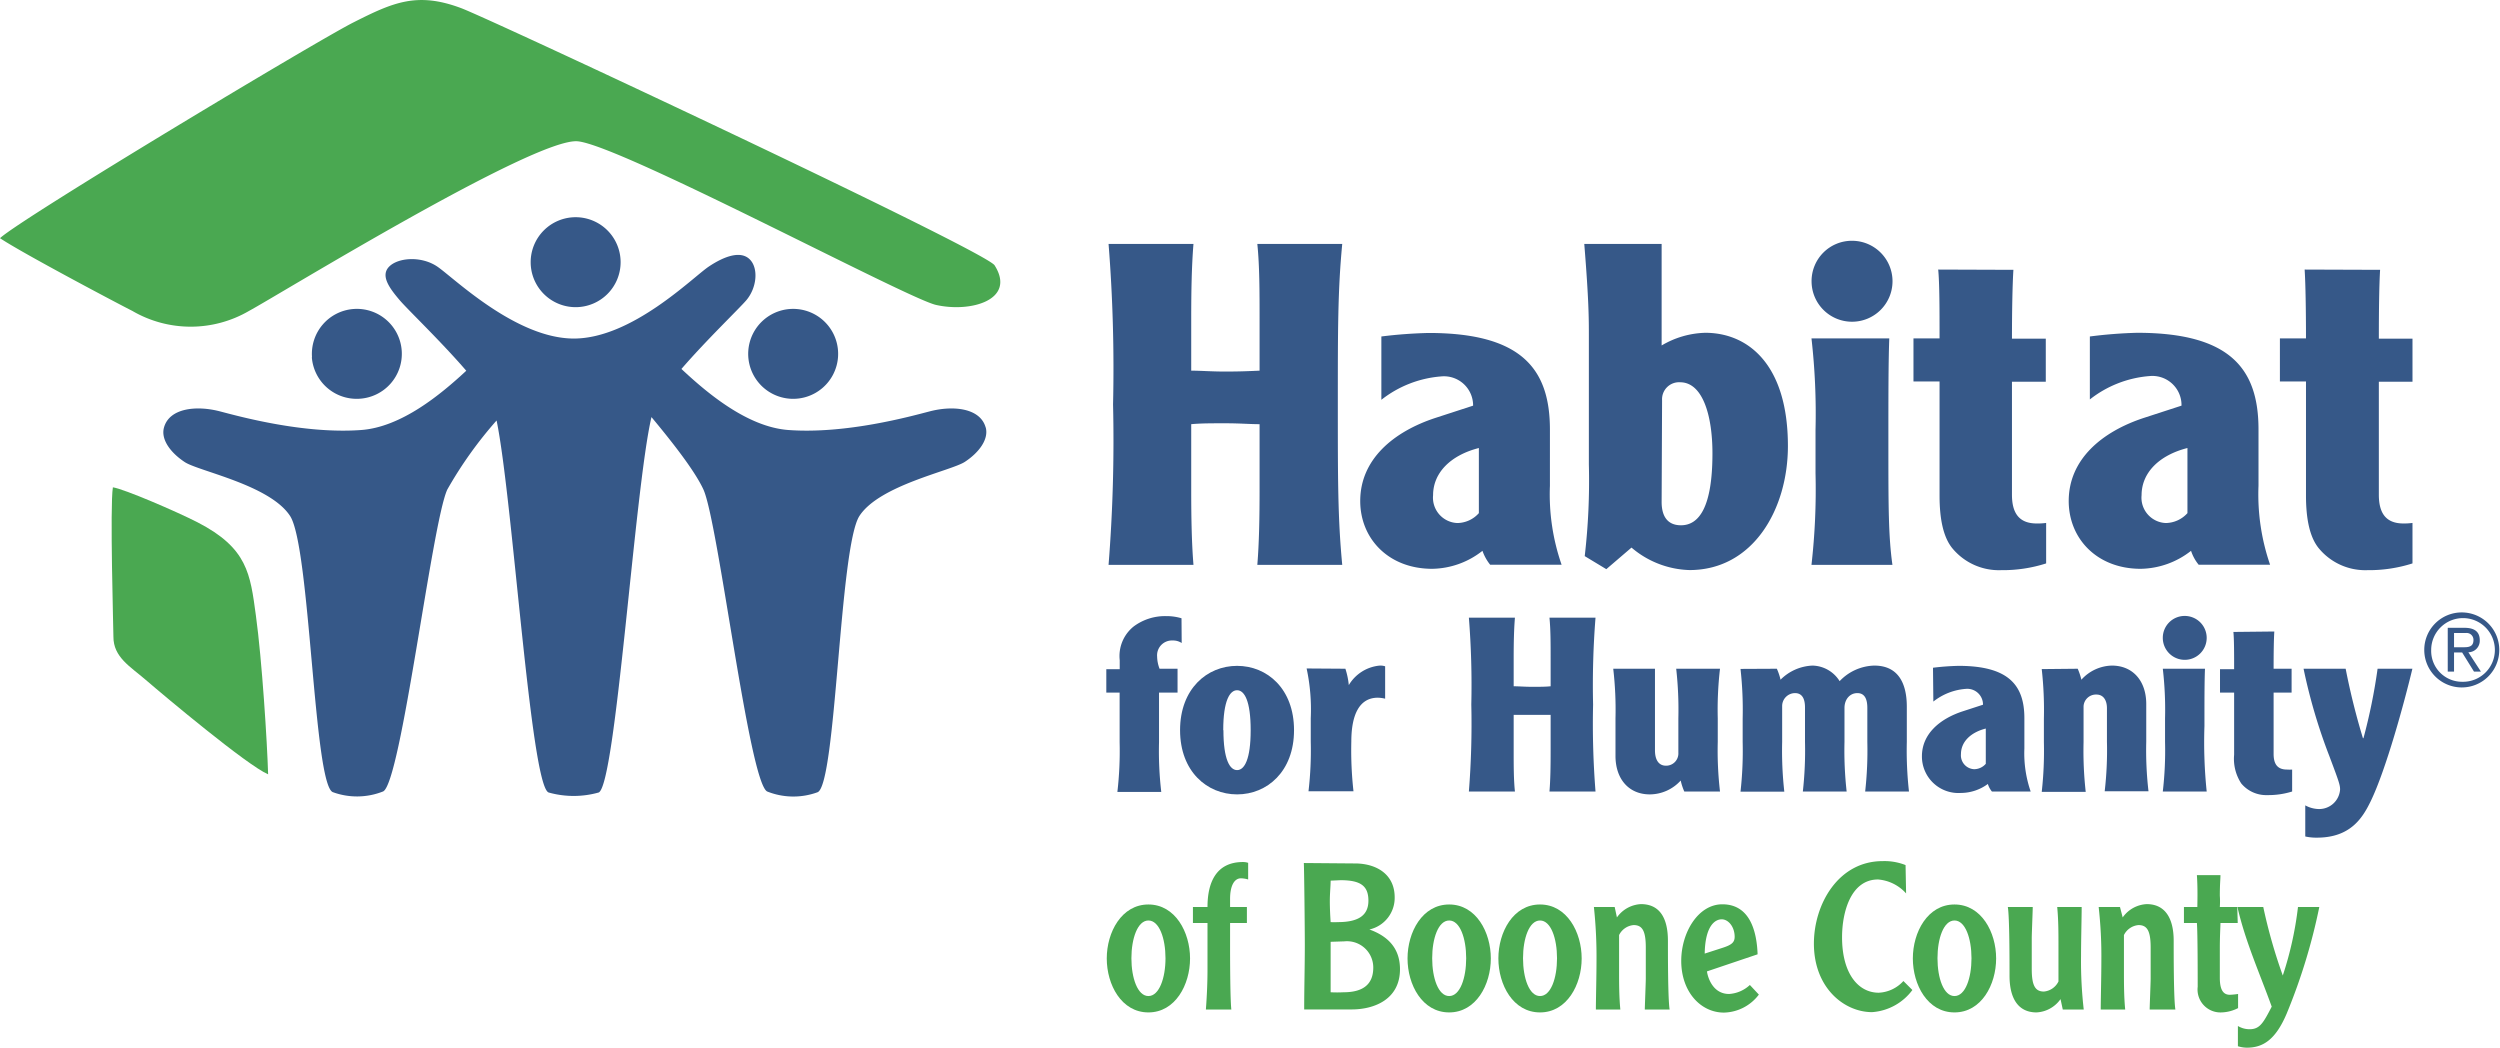
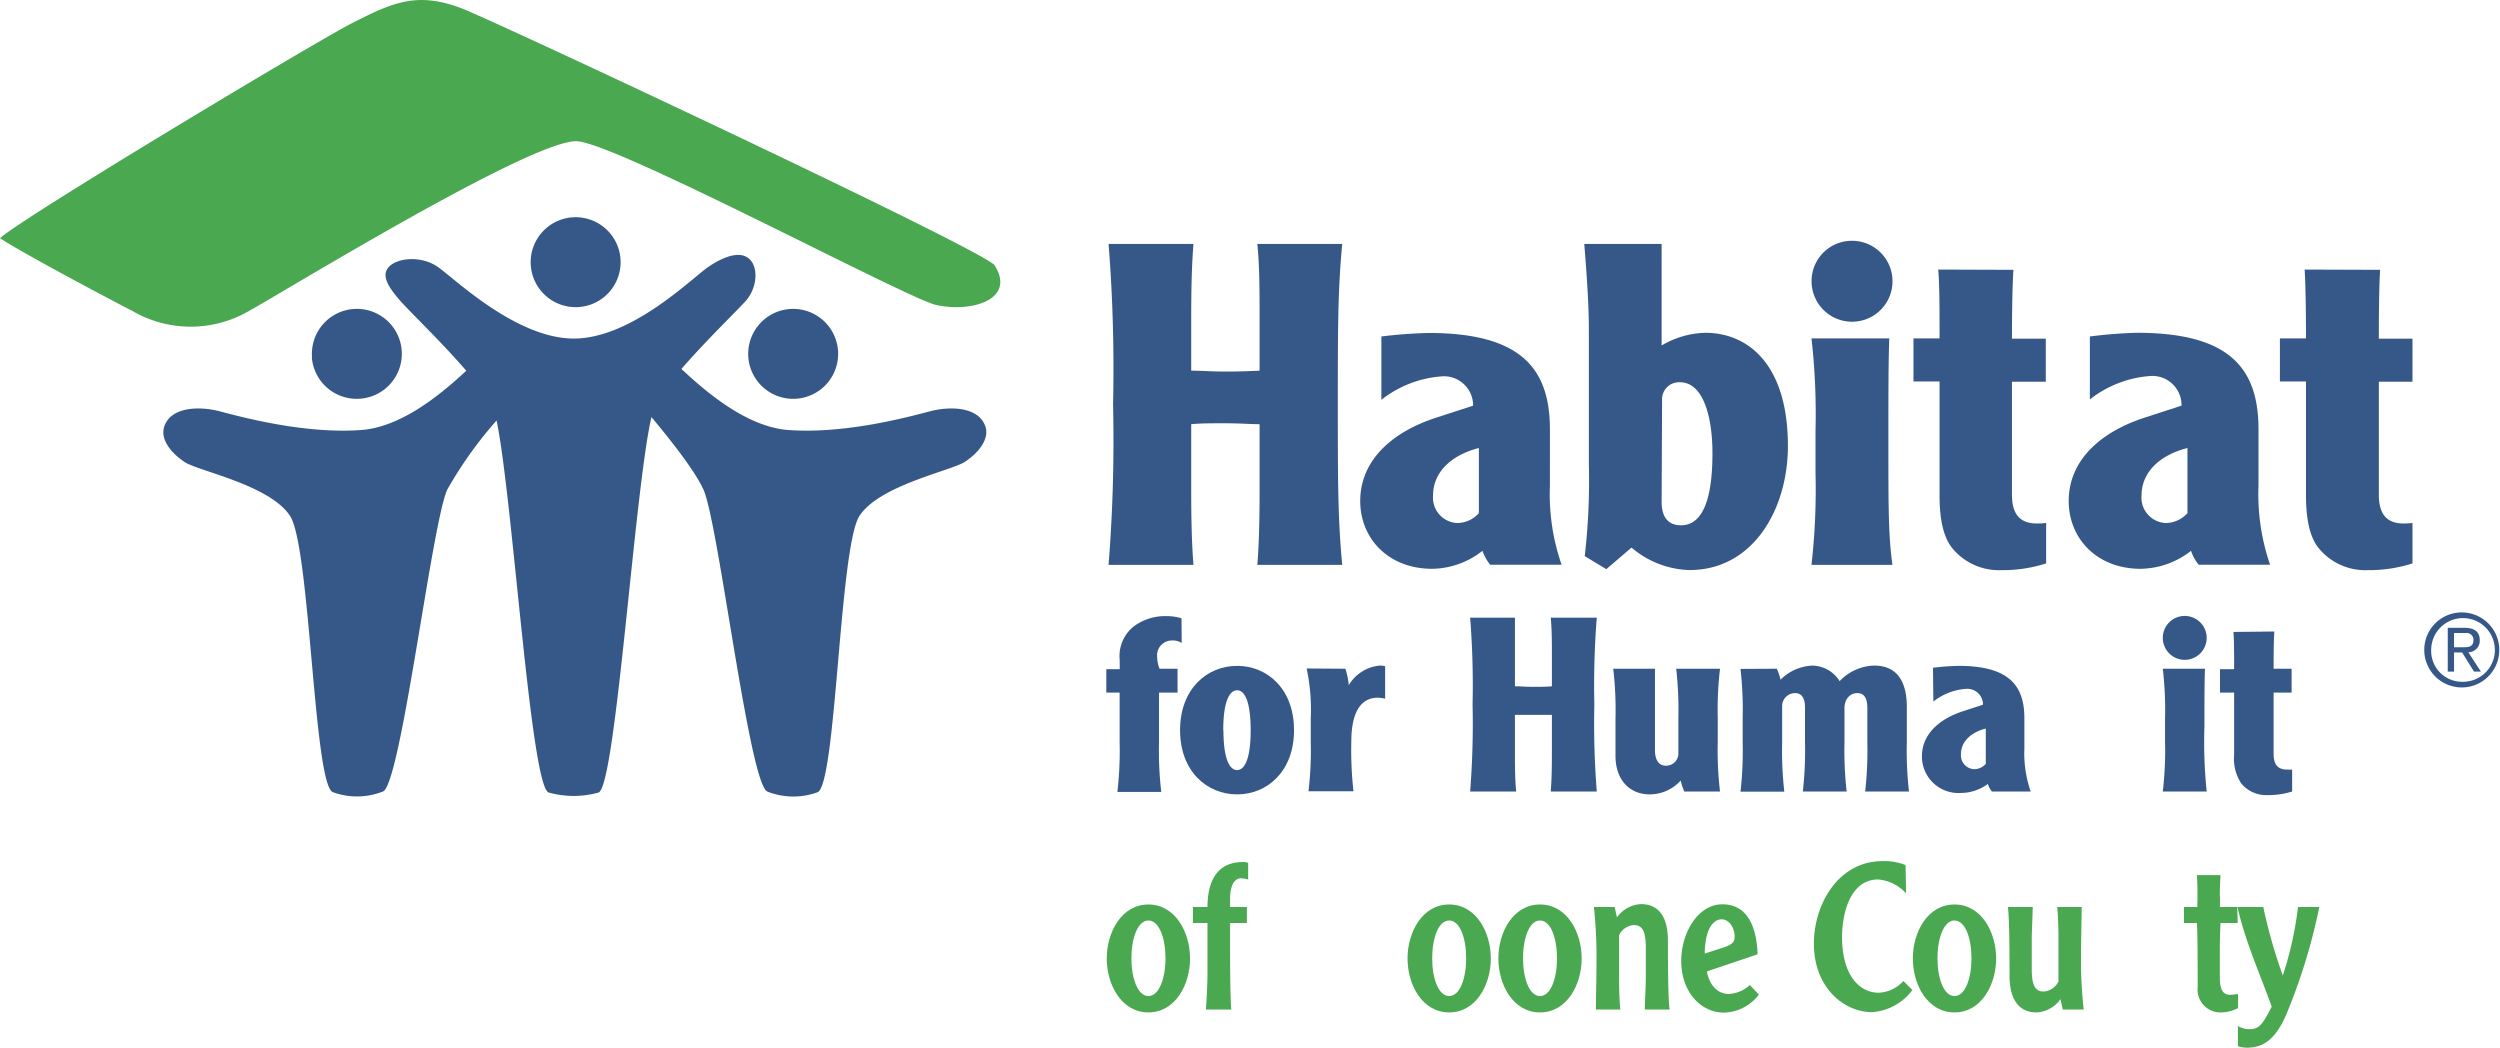
<svg xmlns="http://www.w3.org/2000/svg" id="Layer_1" data-name="Layer 1" viewBox="0 0 277.95 116.48">
  <defs>
    <style>.cls-1{fill:#365888;}.cls-2{fill:#4aa851;}</style>
  </defs>
  <title>logo</title>
  <path class="cls-1" d="M34.69,39.72A5,5,0,1,1,40,44.33a5,5,0,0,1-5.33-4.61" />
  <path class="cls-1" d="M93.17,39.72a5,5,0,1,0-5.33,4.61,5,5,0,0,0,5.33-4.61" />
  <path class="cls-1" d="M109.59,47.54c-.59-2.16-3.57-2.49-6.2-1.81-2.08.54-9.3,2.55-15.72,2.08-4.6-.33-9.11-4.17-11.91-6.79,2.78-3.21,6.37-6.66,7.2-7.62,1.19-1.39,1.39-3.57.4-4.56s-2.78-.39-4.56.8-8.53,8-15,8-13.39-6.79-15.18-8-4.36-1-5.35,0,0,2.37,1.19,3.76c.85,1,4.57,4.56,7.38,7.82-2.82,2.62-7.21,6.27-11.7,6.59-6.41.47-13.64-1.54-15.71-2.08-2.63-.68-5.61-.35-6.2,1.81-.37,1.35.78,2.83,2.32,3.84s9.48,2.54,11.71,6S34.88,87.19,37,88.07a7.83,7.83,0,0,0,5.6-.08c2-1,5.42-29.86,7.13-33.56a45.22,45.22,0,0,1,5.48-7.68C57,55.36,59,87.44,61,88.11a10.28,10.28,0,0,0,5.56,0c1.91-.82,4-33.75,5.87-41.74,2.2,2.65,4.79,5.91,5.78,8.06C79.88,58.13,83.28,87,85.3,88a7.83,7.83,0,0,0,5.6.08c2.08-.88,2.42-27.31,4.66-30.73s10.18-5,11.71-6,2.69-2.49,2.32-3.84" />
  <path class="cls-1" d="M59,29.15a5,5,0,1,1,5,5,5,5,0,0,1-5-5" />
  <path class="cls-2" d="M110.58,29.5c2.43,3.84-2.65,5.28-6.52,4.4C100.81,33.16,69,16.15,64.23,15.71S30.85,32.87,27.7,34.56a12.88,12.88,0,0,1-13,0C13.28,33.85,2.38,28.09,0,26.48c2.38-2.22,35.47-22.08,39.32-24C43.75.24,46.39-.92,51.26.9c3.38,1.26,58.32,27,59.32,28.6" />
-   <path class="cls-2" d="M12.55,54.18c1.24.18,7.09,2.7,9.41,3.89,5.57,2.87,5.86,5.72,6.49,10.36.68,4.95,1.26,14.17,1.36,17.66-2.33-1-11.45-8.64-13.63-10.52-1.69-1.46-3.58-2.51-3.57-4.78,0-.86-.4-14.49-.06-16.61" />
  <path class="cls-1" d="M273.75,68.09a4.17,4.17,0,1,1-4.22,4.16,4.16,4.16,0,0,1,4.22-4.16m0,7.71a3.54,3.54,0,1,0-3.45-3.55,3.43,3.43,0,0,0,3.45,3.55m-.91-1.13h-.7V69.8H274c1.14,0,1.7.46,1.7,1.38a1.28,1.28,0,0,1-1.27,1.34l1.4,2.15h-.77l-1.32-2.13h-.9Zm0-2.71H274c.76,0,1-.27,1-.83a.76.76,0,0,0-.86-.75h-1.3Z" />
  <path class="cls-1" d="M132.69,27.12c-.2,2.45-.25,5.3-.25,8.35v5.74c1.1,0,2.2.1,3.8.1s2.7-.05,3.8-.1V35.47c0-3,0-5.9-.25-8.35h9.44c-.49,5.15-.49,9.35-.49,17.84s0,12.7.49,17.84h-9.44c.2-2.44.25-5.3.25-8.34v-7.3c-1.1,0-2.2-.1-3.8-.1s-2.7,0-3.8.1v7.3c0,3,.05,5.9.25,8.34h-9.44a175.34,175.34,0,0,0,.5-17.84,175.55,175.55,0,0,0-.5-17.84Z" />
  <path class="cls-1" d="M153.58,37.41a51.45,51.45,0,0,1,5.25-.39c10.34,0,13.49,4,13.49,10.74V54a23.83,23.83,0,0,0,1.3,8.79h-7.94a5.19,5.19,0,0,1-.86-1.55,9.21,9.21,0,0,1-5.59,2c-4.85,0-8-3.35-8-7.54,0-4.6,3.65-7.7,8.4-9.25l4.15-1.35a3.24,3.24,0,0,0-3.55-3.25,12.28,12.28,0,0,0-6.65,2.6Zm10.84,12.4c-3.14.8-5.09,2.75-5.09,5.25a2.82,2.82,0,0,0,2.7,3.09,3.25,3.25,0,0,0,2.39-1.1Z" />
  <path class="cls-1" d="M184.74,27.12V38.41A10,10,0,0,1,189.59,37c4.74,0,9.19,3.49,9.19,12.59,0,7-3.85,13.79-10.94,13.79a10.37,10.37,0,0,1-6.45-2.5l-2.8,2.4-2.4-1.45a72.66,72.66,0,0,0,.46-10.19V37.32c0-1.85,0-3.9-.51-10.2Zm0,28.69c0,1.45.55,2.59,2.15,2.59,2.05,0,3.5-2.09,3.5-8,0-4.25-1.1-7.9-3.6-7.9a1.89,1.89,0,0,0-2,2Z" />
  <path class="cls-1" d="M205.91,26.77a4.5,4.5,0,1,1-4.5,4.5,4.48,4.48,0,0,1,4.5-4.5m4.14,10.85c-.1,2.59-.1,6.39-.1,11.79,0,6.8,0,10.2.45,13.39h-9a74.18,74.18,0,0,0,.45-10.19v-4.8a74.18,74.18,0,0,0-.45-10.19Z" />
  <path class="cls-1" d="M223.85,30c-.1,1.55-.16,4.5-.16,7.65h3.76v4.79h-3.76V55c0,2,.75,3.2,2.75,3.2a7,7,0,0,0,1.05-.06v4.5a15.8,15.8,0,0,1-5,.75,6.71,6.71,0,0,1-5.4-2.4c-1.05-1.25-1.45-3.34-1.45-5.89V42.41h-2.9V37.62h2.9c0-3.15,0-6.1-.15-7.65Z" />
  <path class="cls-1" d="M232.35,37.41A51.45,51.45,0,0,1,237.6,37c10.35,0,13.5,4,13.5,10.74V54a24,24,0,0,0,1.29,8.79h-7.94a4.82,4.82,0,0,1-.85-1.55,9.27,9.27,0,0,1-5.6,2c-4.85,0-8-3.35-8-7.54,0-4.6,3.65-7.7,8.39-9.25l4.15-1.35A3.24,3.24,0,0,0,239,41.81a12.28,12.28,0,0,0-6.65,2.6Zm10.85,12.4c-3.15.8-5.1,2.75-5.1,5.25a2.82,2.82,0,0,0,2.7,3.09,3.3,3.3,0,0,0,2.4-1.1Z" />
  <path class="cls-1" d="M264.62,30c-.1,1.55-.14,4.5-.14,7.65h3.74v4.79h-3.74V55c0,2,.74,3.2,2.74,3.2a7.11,7.11,0,0,0,1-.06v4.5a15.86,15.86,0,0,1-5,.75,6.7,6.7,0,0,1-5.39-2.4c-1.05-1.25-1.45-3.34-1.45-5.89V42.41h-2.9V37.62h2.9c0-3.15-.05-6.1-.15-7.65Z" />
  <path class="cls-1" d="M131.38,71.49a1.74,1.74,0,0,0-1-.28A1.65,1.65,0,0,0,128.65,73a3.89,3.89,0,0,0,.27,1.35h2V77h-2.06v5.53a39.35,39.35,0,0,0,.25,5.52h-4.88a39.35,39.35,0,0,0,.25-5.52V77H123v-2.6h1.49v-1a4.21,4.21,0,0,1,1.54-3.74,5.83,5.83,0,0,1,3.63-1.16,5.7,5.7,0,0,1,1.7.24Z" />
  <path class="cls-1" d="M143.87,81.18c0,4.6-3,7.14-6.33,7.14s-6.34-2.54-6.34-7.14,3-7.15,6.34-7.15,6.33,2.54,6.33,7.15m-7.85,0c0,3.27.71,4.44,1.52,4.44s1.51-1.17,1.51-4.44-.7-4.44-1.51-4.44S136,77.9,136,81.18" />
  <path class="cls-1" d="M149.58,74.35a8.58,8.58,0,0,1,.38,1.82A4.47,4.47,0,0,1,153.4,74a1.68,1.68,0,0,1,.6.08v3.6a3.85,3.85,0,0,0-.81-.11c-2.06,0-2.95,1.9-2.95,4.88a41,41,0,0,0,.24,5.52h-5a39.35,39.35,0,0,0,.25-5.52v-2.6a21.65,21.65,0,0,0-.46-5.53Z" />
-   <path class="cls-1" d="M168.43,68.67c-.11,1.33-.14,2.87-.14,4.52V76.3c.6,0,1.19.06,2.06.06s1.46,0,2.05-.06V73.19c0-1.65,0-3.19-.13-4.52h5.12a95.3,95.3,0,0,0-.27,9.66,95.52,95.52,0,0,0,.27,9.67h-5.12c.11-1.33.13-2.87.13-4.52v-4c-.59,0-1.19,0-2.05,0s-1.46,0-2.06,0v4c0,1.65,0,3.19.14,4.52h-5.12a95.52,95.52,0,0,0,.27-9.67,95.3,95.3,0,0,0-.27-9.66Z" />
+   <path class="cls-1" d="M168.43,68.67V76.3c.6,0,1.19.06,2.06.06s1.46,0,2.05-.06V73.19c0-1.65,0-3.19-.13-4.52h5.12a95.3,95.3,0,0,0-.27,9.66,95.52,95.52,0,0,0,.27,9.67h-5.12c.11-1.33.13-2.87.13-4.52v-4c-.59,0-1.19,0-2.05,0s-1.46,0-2.06,0v4c0,1.65,0,3.19.14,4.52h-5.12a95.52,95.52,0,0,0,.27-9.67,95.3,95.3,0,0,0-.27-9.66Z" />
  <path class="cls-1" d="M187.26,88a6.4,6.4,0,0,1-.4-1.22,4.66,4.66,0,0,1-3.44,1.54c-2.3,0-3.81-1.68-3.81-4.28V79.88a39.42,39.42,0,0,0-.25-5.53H184v9.07c0,1.08.43,1.71,1.22,1.71a1.36,1.36,0,0,0,1.38-1.44V79.88a41.05,41.05,0,0,0-.24-5.53h4.87a39.42,39.42,0,0,0-.25,5.53v2.6a39.35,39.35,0,0,0,.25,5.52Z" />
  <path class="cls-1" d="M197.55,74.35a6.48,6.48,0,0,1,.41,1.22A5.31,5.31,0,0,1,201.53,74a3.65,3.65,0,0,1,3,1.73A5.49,5.49,0,0,1,208.38,74C211,74,212,75.9,212,78.58v3.9a41,41,0,0,0,.24,5.52h-4.87a41,41,0,0,0,.24-5.52V78.71c0-.95-.27-1.65-1.11-1.65s-1.43.7-1.43,1.65v3.77a41,41,0,0,0,.24,5.52h-4.87a41,41,0,0,0,.24-5.52V78.66c0-.9-.27-1.6-1.11-1.6a1.44,1.44,0,0,0-1.43,1.44v4a41,41,0,0,0,.24,5.52h-4.87a41,41,0,0,0,.24-5.52v-2.6a41.05,41.05,0,0,0-.24-5.53Z" />
  <path class="cls-1" d="M214.91,74.24a27.57,27.57,0,0,1,2.85-.21c5.6,0,7.31,2.19,7.31,5.82v3.38a13,13,0,0,0,.7,4.77h-4.31a2.4,2.4,0,0,1-.45-.84,5.07,5.07,0,0,1-3,1,4.06,4.06,0,0,1-4.33-4.08c0-2.49,2-4.17,4.55-5l2.24-.73a1.75,1.75,0,0,0-1.92-1.76,6.6,6.6,0,0,0-3.6,1.41ZM220.78,81c-1.7.43-2.76,1.49-2.76,2.84a1.54,1.54,0,0,0,1.47,1.68,1.73,1.73,0,0,0,1.29-.6Z" />
-   <path class="cls-1" d="M231,74.35a7.29,7.29,0,0,1,.41,1.22A4.69,4.69,0,0,1,234.8,74c2.31,0,3.82,1.68,3.82,4.28v4.17a39.35,39.35,0,0,0,.25,5.52H234a39.35,39.35,0,0,0,.25-5.52V78.74c0-.84-.36-1.52-1.17-1.52a1.38,1.38,0,0,0-1.43,1.3v4a41,41,0,0,0,.24,5.52H227a41,41,0,0,0,.24-5.52v-2.6a41.05,41.05,0,0,0-.24-5.53Z" />
  <path class="cls-1" d="M242.9,68.48a2.44,2.44,0,1,1-2.44,2.43,2.43,2.43,0,0,1,2.44-2.43m2.25,5.87c-.06,1.41-.06,3.47-.06,6.39a53.41,53.41,0,0,0,.25,7.26h-4.88a39.35,39.35,0,0,0,.25-5.52v-2.6a39.42,39.42,0,0,0-.25-5.53Z" />
  <path class="cls-1" d="M252.86,70.21c-.06.84-.08,2.44-.08,4.14h2V77h-2v6.82c0,1.11.41,1.74,1.49,1.74a4.25,4.25,0,0,0,.57,0v2.44a8.87,8.87,0,0,1-2.74.4,3.61,3.61,0,0,1-2.92-1.3,5,5,0,0,1-.79-3.19V77h-1.57v-2.6h1.57c0-1.7,0-3.3-.08-4.14Z" />
-   <path class="cls-1" d="M260.79,74.35a77.75,77.75,0,0,0,1.92,7.72h.06a62.53,62.53,0,0,0,1.57-7.72h3.87c-.89,3.71-2.93,11.24-4.66,14.78-.89,1.82-2.24,4-5.95,4a5.57,5.57,0,0,1-1.3-.13V89.54a3.24,3.24,0,0,0,1.52.41,2.33,2.33,0,0,0,2.35-2.17c0-.51-.11-.84-1.19-3.71a61.67,61.67,0,0,1-2.87-9.72Z" />
  <path class="cls-2" d="M127.68,112.56c-3,0-4.63-3.08-4.63-6s1.65-6,4.63-6,4.63,3.08,4.63,6S130.67,112.56,127.68,112.56Zm0-10.22c-1.2,0-1.89,2-1.89,4.2s.69,4.2,1.89,4.2,1.9-2,1.9-4.2S128.89,102.34,127.68,102.34Z" />
  <path class="cls-2" d="M138.77,97.78a3,3,0,0,0-.8-.13c-.71,0-1.21.77-1.21,2.3v.89h1.87v1.78h-1.87v2.51c0,.91,0,5.88.14,7.11h-2.83c.11-1.44.18-3,.18-4.4v-5.22h-1.62v-1.78h1.62c0-2.65.91-5,3.95-5a1.81,1.81,0,0,1,.57.09Z" />
-   <path class="cls-2" d="M150.84,96c2.3.07,4.22,1.27,4.22,3.76a3.6,3.6,0,0,1-2.81,3.58v0c2.08.75,3.4,2.1,3.4,4.42,0,3.33-2.83,4.47-5.38,4.47H145c0-2.39.07-4.76.07-7.16,0-1.87-.07-8.3-.11-9.12Zm-2.9,1.91c0,.57-.09,1.42-.09,2.28s.05,1.71.09,2.33a7.42,7.42,0,0,0,.82,0c2.24,0,3.38-.73,3.38-2.38s-.87-2.28-3.1-2.28Zm0,6.8v5.61a13.48,13.48,0,0,0,1.44,0c2.21,0,3.3-.92,3.3-2.74a2.92,2.92,0,0,0-3.21-2.92Z" />
  <path class="cls-2" d="M161.12,112.56c-3,0-4.63-3.08-4.63-6s1.64-6,4.63-6,4.63,3.08,4.63,6S164.11,112.56,161.12,112.56Zm0-10.22c-1.21,0-1.89,2-1.89,4.2s.68,4.2,1.89,4.2,1.89-2,1.89-4.2S162.33,102.34,161.12,102.34Z" />
  <path class="cls-2" d="M171.22,112.56c-3,0-4.63-3.08-4.63-6s1.64-6,4.63-6,4.63,3.08,4.63,6S174.21,112.56,171.22,112.56Zm0-10.22c-1.21,0-1.89,2-1.89,4.2s.68,4.2,1.89,4.2,1.89-2,1.89-4.2S172.43,102.34,171.22,102.34Z" />
  <path class="cls-2" d="M179.52,100.84l.25,1.16a3.47,3.47,0,0,1,2.67-1.48c2.05,0,3,1.5,3,4.08,0,1.62,0,6.55.19,7.64h-2.76c0-.36.11-3,.11-3.46s0-2.7,0-3.43c0-1.82-.37-2.5-1.35-2.5a2,2,0,0,0-1.62,1.11v3.93c0,1.45,0,2.91.14,4.35h-2.72c0-1.14.07-3.67.07-5.49a52.09,52.09,0,0,0-.29-5.91Z" />
  <path class="cls-2" d="M189.78,108c.09.66.64,2.51,2.46,2.51a3.72,3.72,0,0,0,2.31-1l1,1.07a5,5,0,0,1-3.88,2c-2.58,0-4.75-2.3-4.75-5.75,0-3.14,1.87-6.29,4.57-6.29,3.1,0,3.83,3.06,3.92,5.56Zm1.73-2.62c1-.32,1.35-.6,1.35-1.23,0-1.08-.68-1.94-1.44-1.94s-1.84.75-1.89,3.81Z" />
  <path class="cls-2" d="M211.92,99.33a4.68,4.68,0,0,0-3.12-1.55c-3,0-4,3.58-4,6.43,0,4,1.78,6.16,4.08,6.16a3.94,3.94,0,0,0,2.74-1.3l1,1a6.11,6.11,0,0,1-4.48,2.46c-3.1,0-6.47-2.69-6.47-7.62,0-4.35,2.69-9.17,7.64-9.17a6.31,6.31,0,0,1,2.55.44Z" />
  <path class="cls-2" d="M217.3,112.56c-3,0-4.63-3.08-4.63-6s1.64-6,4.63-6,4.63,3.08,4.63,6S220.29,112.56,217.3,112.56Zm0-10.22c-1.21,0-1.89,2-1.89,4.2s.68,4.2,1.89,4.2,1.89-2,1.89-4.2S218.51,102.34,217.3,102.34Z" />
  <path class="cls-2" d="M229.34,112.24l-.25-1.16a3.47,3.47,0,0,1-2.67,1.48c-2,0-3-1.5-3-4.08,0-1.62,0-6.55-.19-7.64H226c0,.36-.11,3-.11,3.47s0,2.69,0,3.42c0,1.82.37,2.51,1.35,2.51a2,2,0,0,0,1.62-1.12v-3.93c0-1.46,0-2.91-.14-4.35h2.72c0,1.14-.07,3.67-.07,5.5a47.2,47.2,0,0,0,.3,5.9Z" />
-   <path class="cls-2" d="M235.7,100.84,236,102a3.47,3.47,0,0,1,2.67-1.48c2,0,3,1.5,3,4.08,0,1.62,0,6.55.19,7.64H239c0-.36.11-3,.11-3.46s0-2.7,0-3.43c0-1.82-.37-2.5-1.35-2.5a2,2,0,0,0-1.62,1.11v3.93c0,1.45,0,2.91.14,4.35h-2.72c0-1.14.07-3.67.07-5.49a49.32,49.32,0,0,0-.3-5.91Z" />
  <path class="cls-2" d="M248.79,102.62h-1.92c0,.45-.07,1.32-.07,2.89v3.2c0,1.39.41,1.89,1.12,1.89a8.21,8.21,0,0,0,.91-.09v1.57a4.29,4.29,0,0,1-1.82.48,2.55,2.55,0,0,1-2.67-2.85c0-1.12,0-6.11-.09-7.09h-1.44v-1.78h1.49c0-.3.06-2.08-.05-3.54h2.62c0,.5-.07.94-.07,2.28a9,9,0,0,1,0,1.26h1.94Z" />
  <path class="cls-2" d="M251.63,100.84a58.81,58.81,0,0,0,2.17,7.62,38.3,38.3,0,0,0,1.69-7.62h2.37a65,65,0,0,1-3.63,11.86c-1.23,2.89-2.62,3.78-4.42,3.78a3.5,3.5,0,0,1-1-.16v-2.25a2.52,2.52,0,0,0,1.3.36c1.14,0,1.53-.71,2.46-2.51-1.32-3.67-2.94-7.25-3.81-11.08Z" />
</svg>